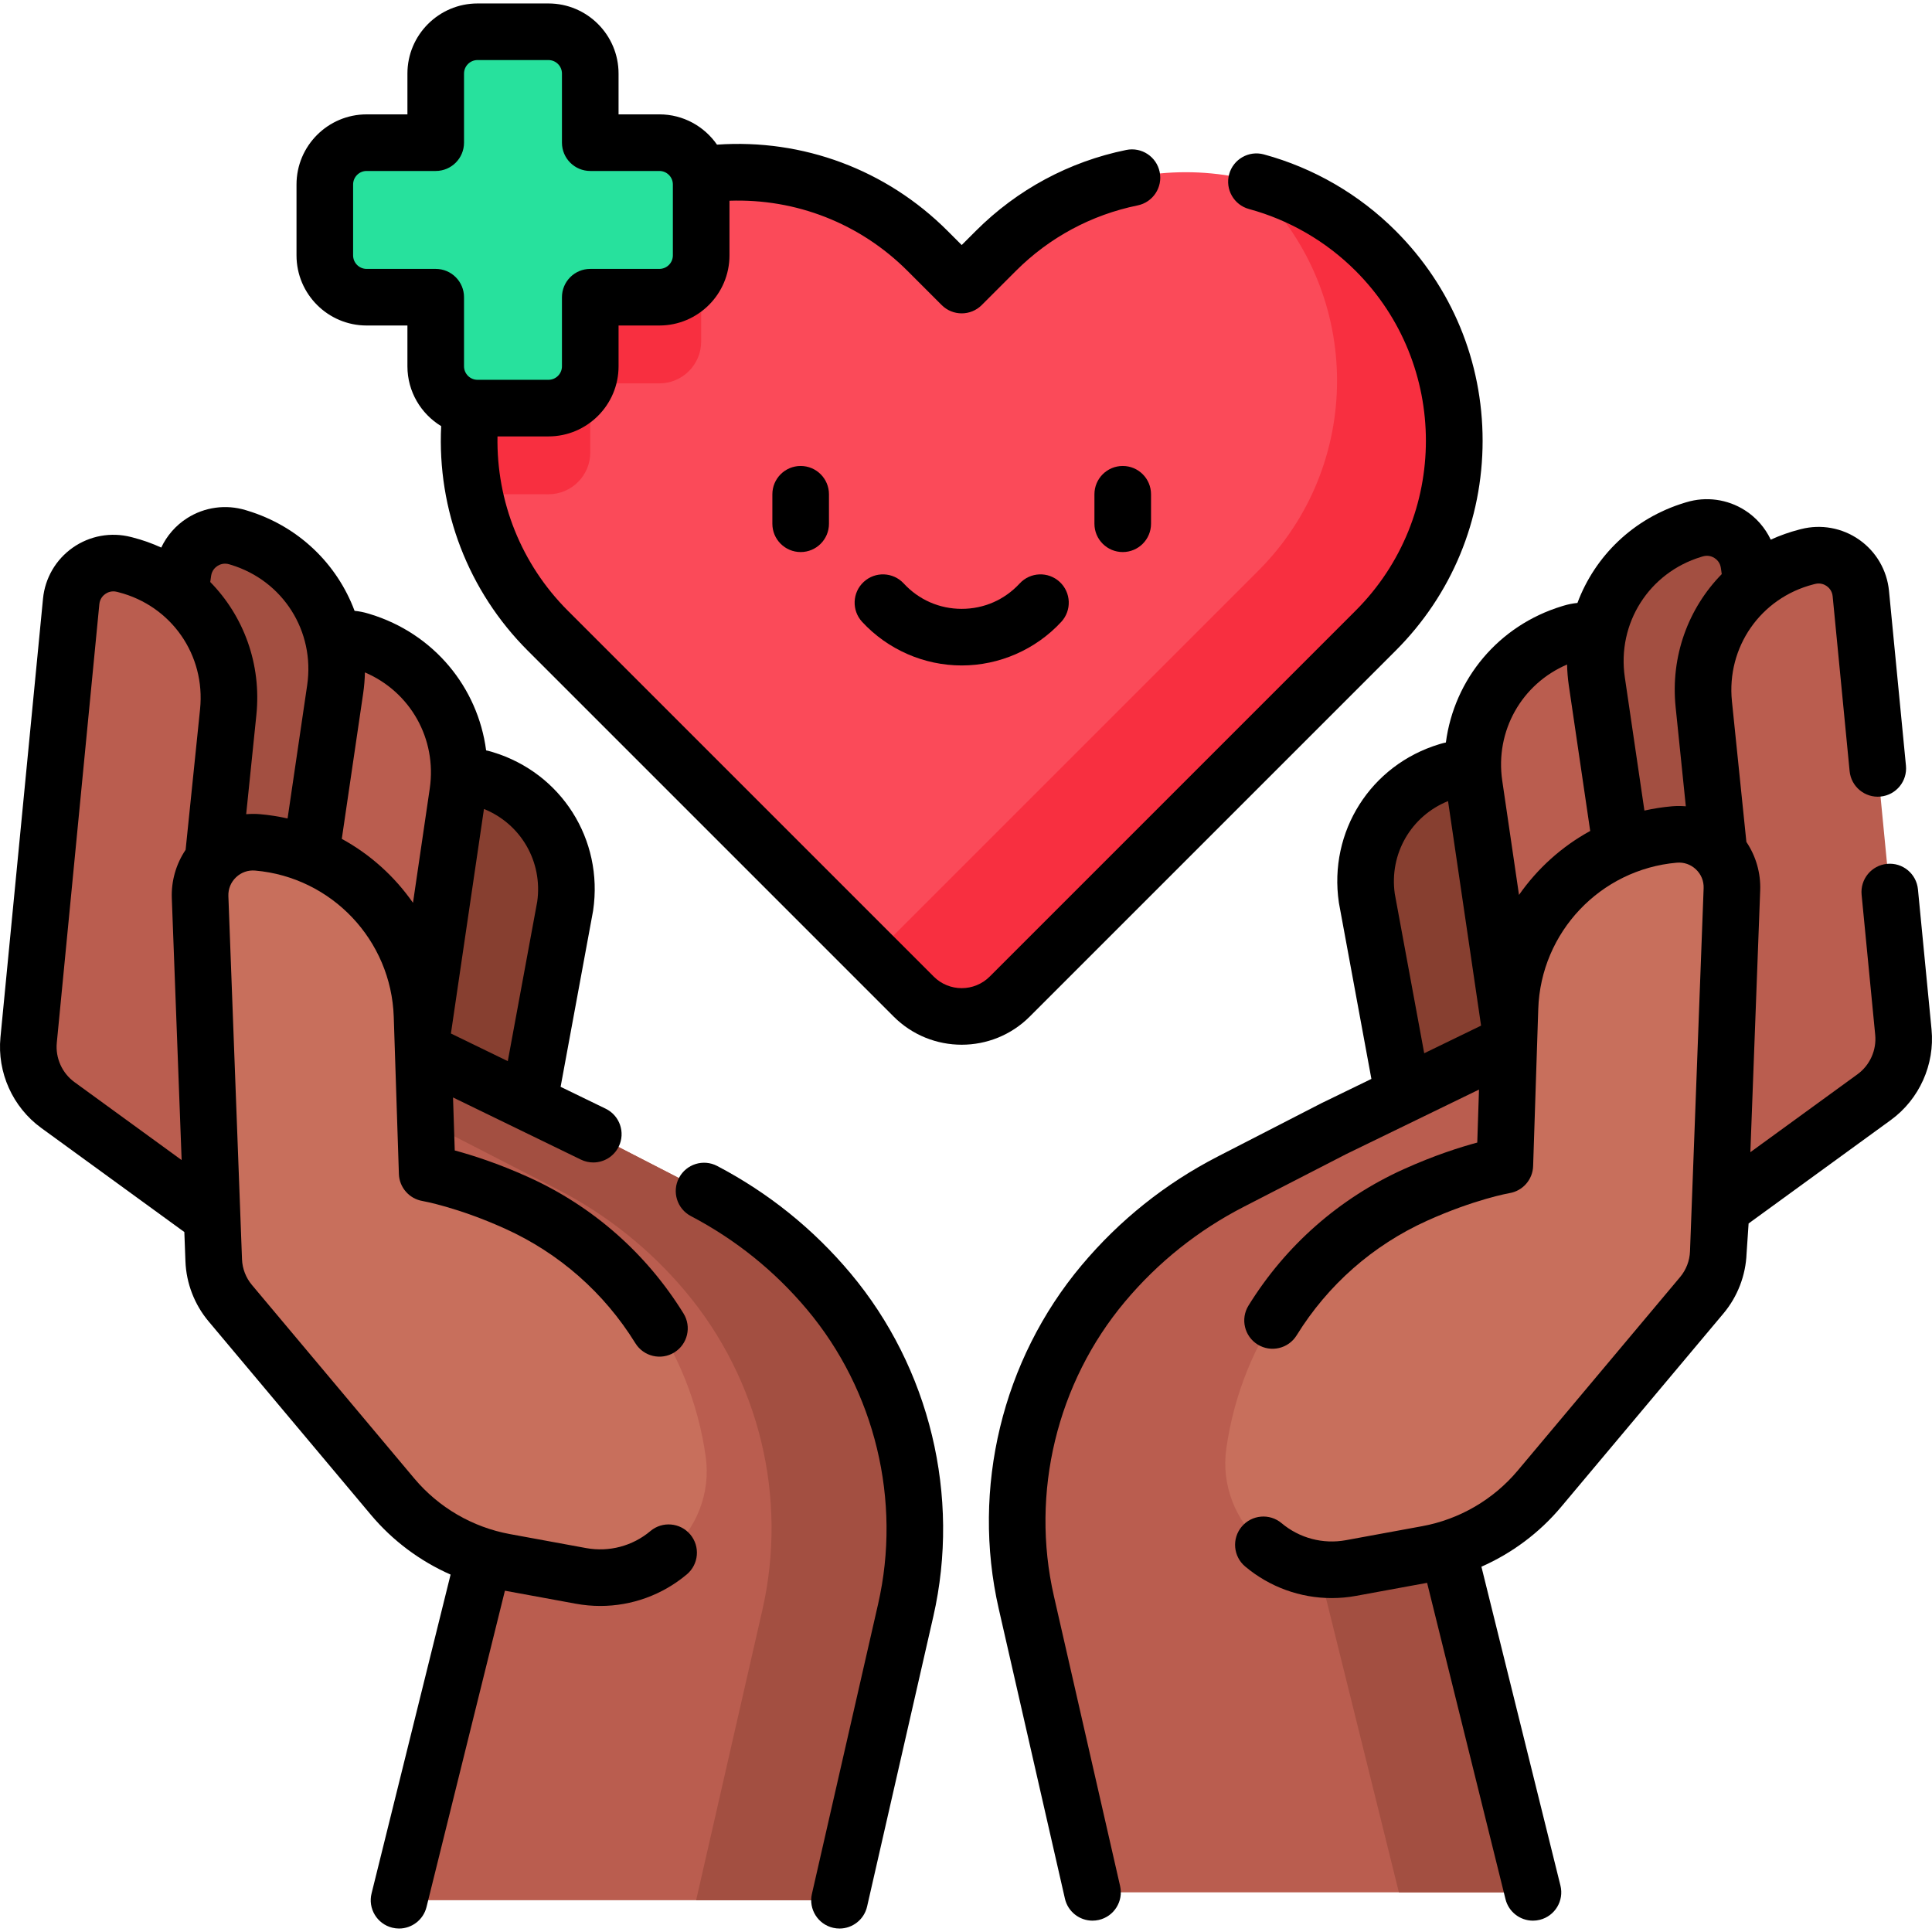
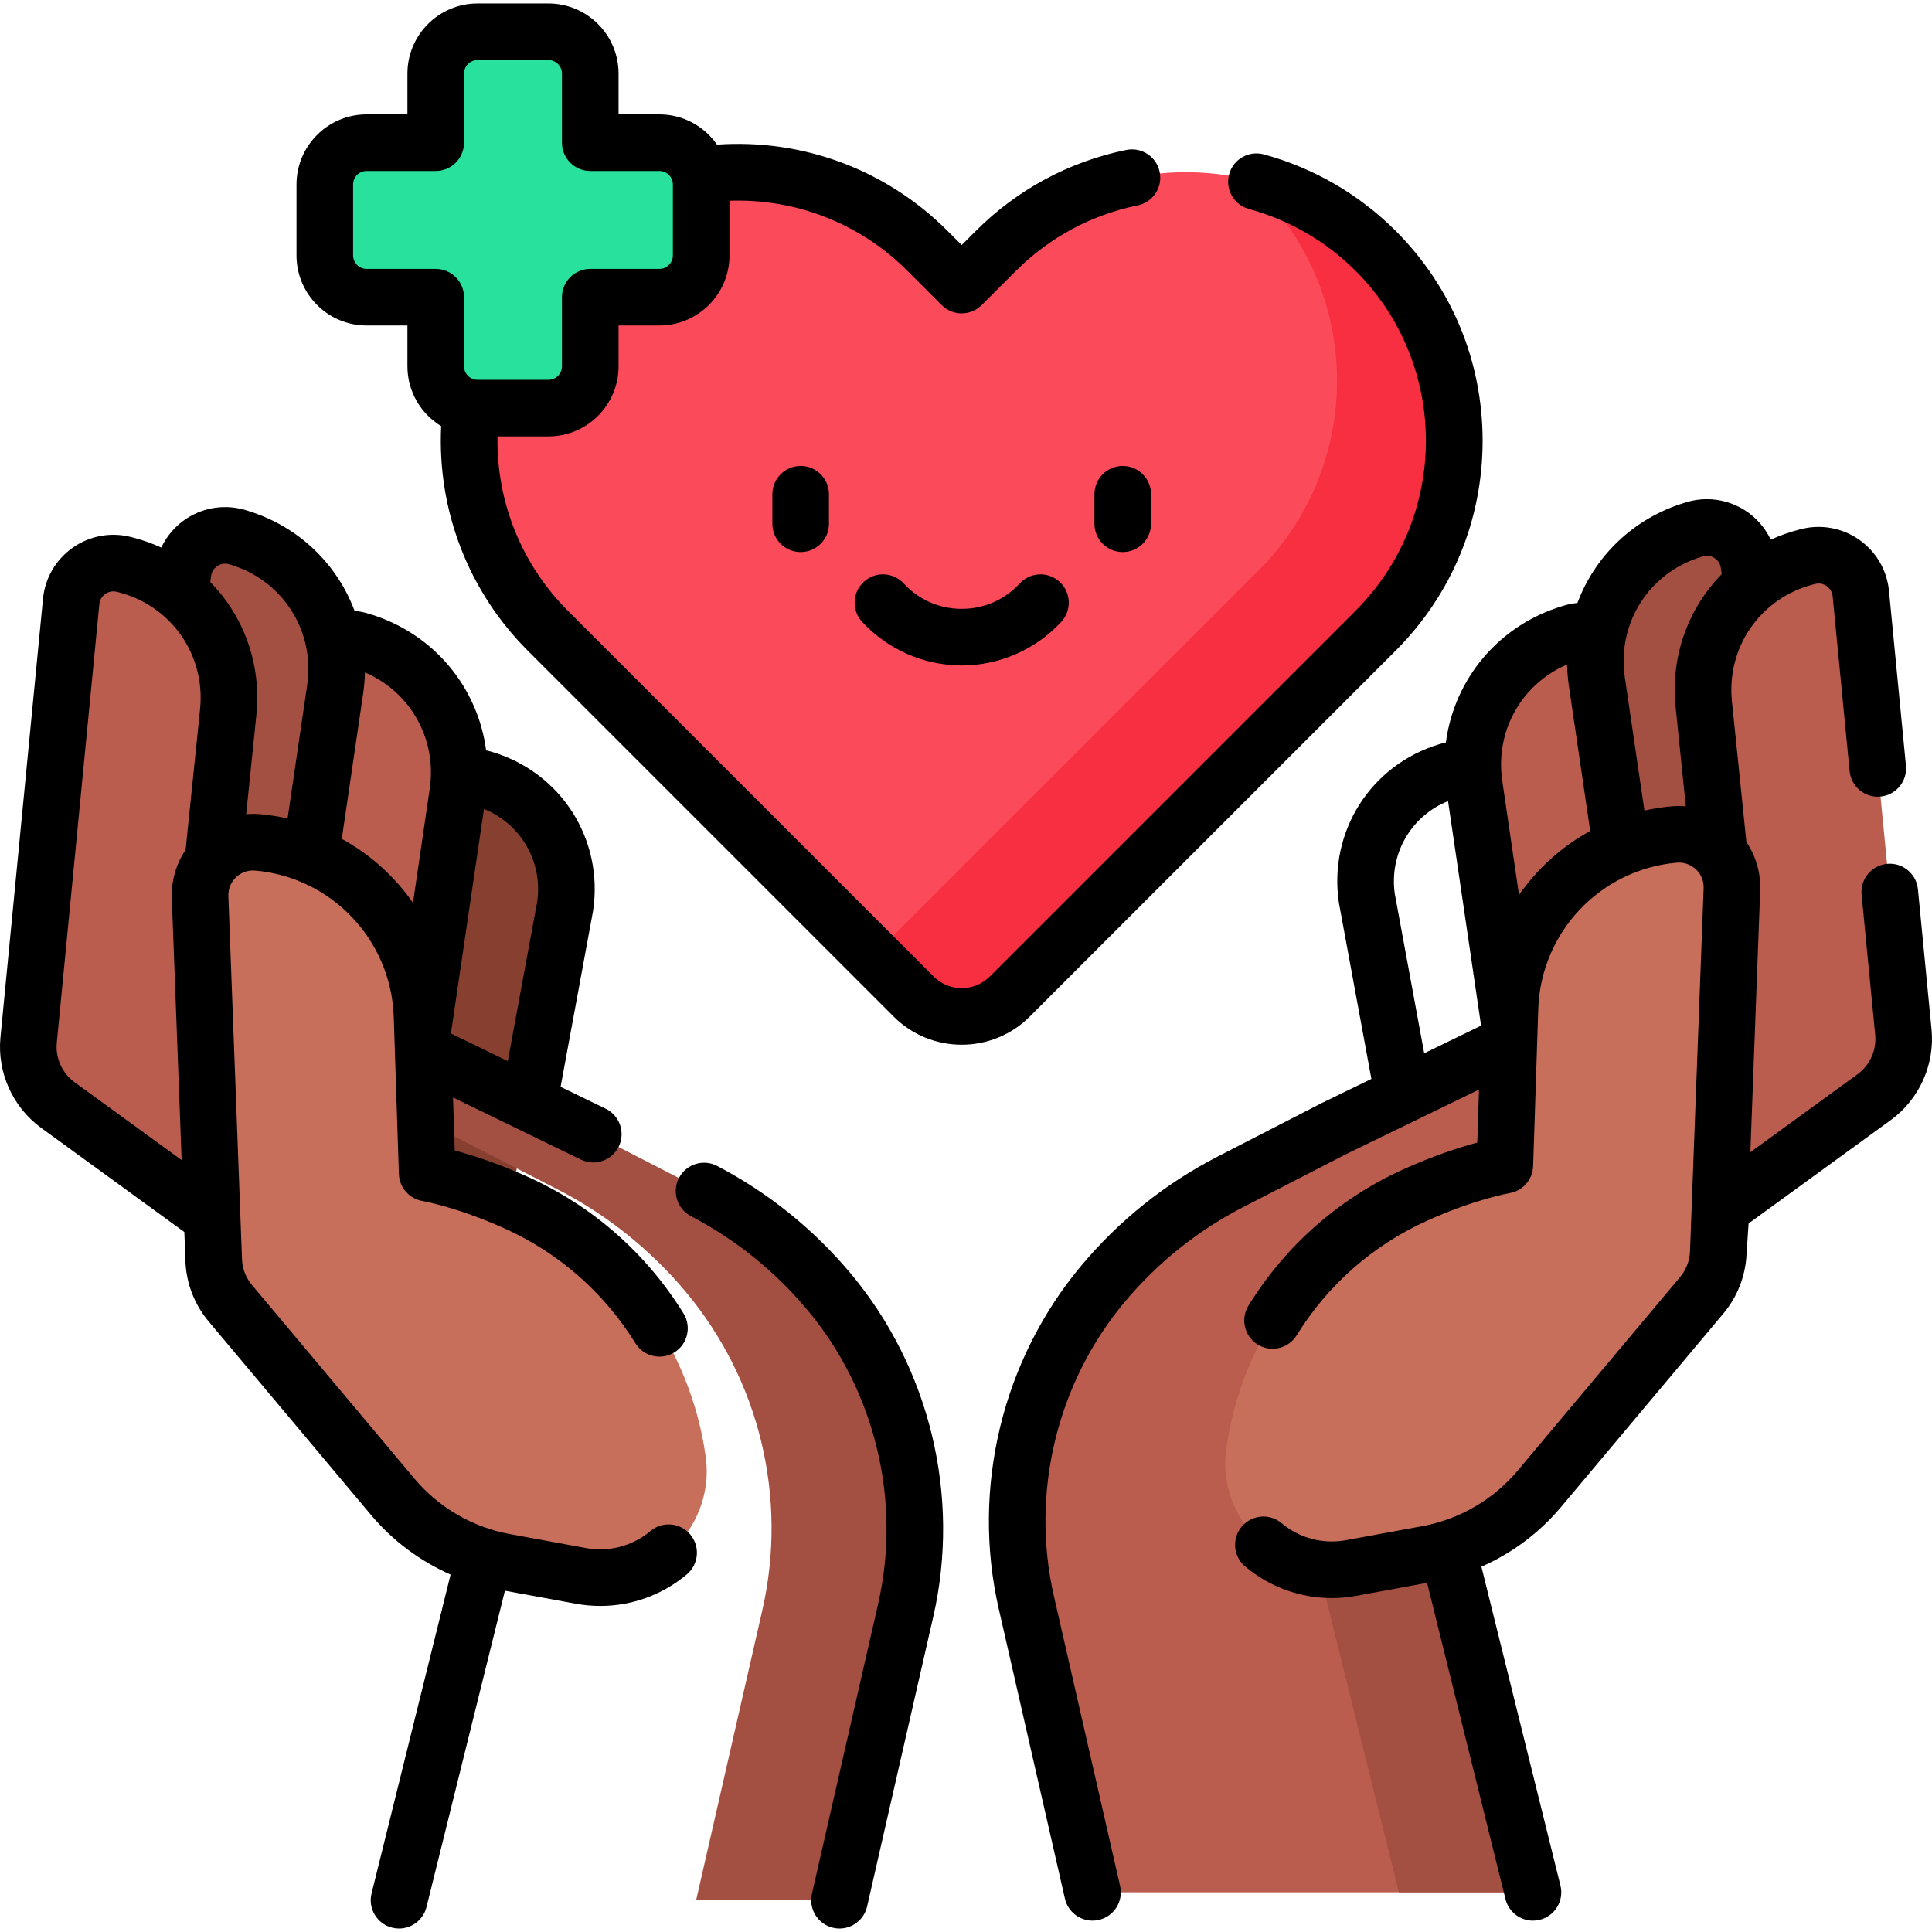
<svg xmlns="http://www.w3.org/2000/svg" id="Capa_1" enable-background="new 0 0 511.996 511.996" height="512" viewBox="0 0 511.996 511.996" width="512">
  <g>
    <g>
      <g>
        <g>
          <g>
            <g>
              <g>
-                 <path d="m383.926 204.303-.361.11c-14.463 4.393-23.536 18.707-21.338 33.662l14.673 79.507c12.167-.524 24.333-1.089 36.492-1.765l-17.392-103.812c-.809-5.728-6.539-9.384-12.074-7.702z" fill="#873f30" />
-               </g>
+                 </g>
              <path d="m416.584 167.683-.43.131c-17.259 5.243-28.086 22.323-25.463 40.169l10.105 68.908 45.275 6.789-15.079-106.805c-.965-6.837-7.803-11.199-14.408-9.192z" fill="#ba5d4f" />
              <g>
                <path d="m449.066 140.278-.43.131c-17.259 5.243-28.086 22.323-25.463 40.169l9.92 67.49-14.267 10.348c5.093 18.4 10.022 36.846 14.987 55.281l38.993-31.046c5.275-4.2 7.935-10.878 6.993-17.555l-16.324-115.626c-.966-6.837-7.803-11.198-14.409-9.192z" fill="#a34f41" />
              </g>
            </g>
            <path d="m451.517 186.622 5.69 55.372c.789 7.675-2.752 15.152-9.189 19.405l-43.228 28.565 22.808 51.027 69.061-50.232c5.453-3.967 8.401-10.522 7.75-17.234l-11.274-116.227c-.667-6.871-7.308-11.527-13.995-9.81l-.436.112c-17.471 4.486-29.031 21.078-27.187 39.022z" fill="#ba5d4f" />
          </g>
          <path d="m405.884 273.634-52.431 25.478-27.273 14.029c-12.953 6.663-24.447 15.842-33.81 27-19.652 23.42-27.2 54.693-20.394 84.499l17.547 76.85h116.723l-36.878-148.798 75.055-40.736c1.409-.765 2.693-1.698 3.841-2.76z" fill="#ba5d4f" />
          <path d="m369.368 352.69 36.88 148.8h-35.53l-36.88-148.8z" fill="#a34f41" />
          <g>
            <path d="m443.706 221.15c-24.063 2.105-42.762 21.853-43.551 45.996l-1.362 41.644s-9.92 1.654-23.732 7.897c-27.903 12.612-46.072 38.503-50.087 67.276-1.339 9.597 2.409 19.204 9.832 25.433 6.445 5.408 14.966 7.659 23.241 6.141l20.203-3.707c11.606-2.13 22.105-8.241 29.69-17.28l43.048-51.303c2.676-3.189 4.213-7.178 4.369-11.338l3.612-96.236c.318-8.447-6.842-15.26-15.263-14.523z" fill="#c86f5c" />
          </g>
        </g>
        <g>
          <g>
            <g>
              <g>
                <path d="m128.071 206.393.361.11c14.463 4.393 23.536 18.707 21.338 33.662l-14.673 79.507c-12.167-.524-24.333-1.089-36.492-1.765l17.392-103.811c.808-5.73 6.538-9.385 12.074-7.703z" fill="#873f30" />
              </g>
              <path d="m95.413 169.772.43.131c17.259 5.243 28.086 22.323 25.463 40.169l-10.105 68.908-45.275 6.789 15.079-106.805c.964-6.836 7.802-11.198 14.408-9.192z" fill="#ba5d4f" />
              <g>
                <path d="m62.931 142.368.43.131c17.259 5.243 28.086 22.323 25.463 40.169l-9.92 67.49 14.267 10.348c-5.093 18.4-10.022 36.846-14.987 55.281l-38.993-31.047c-5.275-4.2-7.935-10.878-6.993-17.555l16.324-115.626c.965-6.836 7.803-11.198 14.409-9.191z" fill="#a34f41" />
              </g>
            </g>
            <path d="m60.48 188.711-5.69 55.372c-.789 7.675 2.752 15.152 9.189 19.405l43.228 28.565-22.808 51.027-69.061-50.232c-5.453-3.967-8.401-10.522-7.75-17.234l11.274-116.227c.667-6.871 7.308-11.527 13.995-9.81l.436.112c17.47 4.487 29.03 21.079 27.187 39.022z" fill="#ba5d4f" />
          </g>
-           <path d="m142.629 354.78-36.878 148.798h116.723l17.547-76.85c6.806-29.806-.742-61.078-20.394-84.499-9.363-11.158-20.857-20.337-33.81-27l-27.273-14.029-52.431-25.478-42.38 35.561c1.148 1.062 2.431 1.995 3.841 2.76z" fill="#ba5d4f" />
          <path d="m240.018 426.73-17.54 76.85h-38l17.54-76.85c6.81-29.81-.74-61.08-20.39-84.5-4.68-5.58-9.89-10.66-15.56-15.19-5.66-4.52-11.77-8.48-18.25-11.81l-27.27-14.03-28.37-13.79 13.93-11.69 52.44 25.48 27.27 14.03c6.48 3.33 12.59 7.29 18.25 11.81 5.67 4.53 10.88 9.61 15.56 15.19 19.65 23.42 27.2 54.69 20.39 84.5z" fill="#a34f41" />
          <g>
            <path d="m68.29 223.24c24.063 2.105 42.762 21.853 43.551 45.996l1.362 41.644s9.92 1.654 23.732 7.897c27.903 12.612 46.072 38.503 50.087 67.276 1.339 9.597-2.409 19.204-9.832 25.433-6.445 5.408-14.966 7.659-23.241 6.141l-20.203-3.707c-11.606-2.13-22.105-8.241-29.69-17.28l-43.048-51.303c-2.676-3.189-4.213-7.178-4.369-11.338l-3.612-96.236c-.317-8.448 6.843-15.26 15.263-14.523z" fill="#c86f5c" />
          </g>
        </g>
      </g>
      <g>
        <path d="m263.922 66.481-9.064 9.064-9.064-9.064c-27.791-27.791-72.849-27.791-100.639 0-27.791 27.791-27.791 72.849 0 100.64l96.982 96.982c7.026 7.026 18.417 7.026 25.443 0l96.982-96.982c27.791-27.791 27.791-72.849 0-100.639-27.791-27.792-72.849-27.792-100.64-.001z" fill="#fb4a59" />
        <g fill="#f82f40">
-           <path d="m185.814 71.724v18.79c0 6.116-4.964 11.08-11.08 11.08h-18.309v18.318c0 6.115-4.964 11.07-11.08 11.07 0 0-19.347-.009-19.62-.038-.944-4.662-1.416-9.4-1.416-14.137 0-18.214 6.955-36.429 20.847-50.32 2.105-2.105 4.322-4.058 6.616-5.842h22.961c6.117-.001 11.081 4.954 11.081 11.079z" />
          <path d="m364.56 167.117-96.975 96.985c-7.03 7.03-18.424 7.03-25.445 0l-11.845-11.845c2.265-.873 4.383-2.226 6.207-4.05l96.985-96.985c27.788-27.788 27.788-72.844 0-100.642-1.098-1.098-2.226-2.157-3.383-3.157 12.629 2.873 24.621 9.217 34.456 19.062 27.788 27.788 27.788 72.843 0 100.632z" />
        </g>
      </g>
    </g>
    <g>
      <g>
        <path d="m174.736 37.809h-18.314v-18.315c0-6.118-4.96-11.078-11.078-11.078h-18.795c-6.118 0-11.078 4.96-11.078 11.078v18.314h-18.315c-6.118 0-11.078 4.96-11.078 11.078v18.795c0 6.118 4.96 11.078 11.078 11.078h18.314v18.314c0 6.118 4.96 11.078 11.078 11.078h18.795c6.118 0 11.078-4.96 11.078-11.078v-18.313h18.314c6.118 0 11.078-4.96 11.078-11.078v-18.795c.001-6.118-4.959-11.078-11.077-11.078z" fill="#27e19d" />
        <g>
          <path d="m511.874 272.801-3.603-37.132c-.399-4.123-4.065-7.144-8.189-6.741-4.122.4-7.141 4.066-6.74 8.189l3.603 37.131c.393 4.05-1.407 8.053-4.697 10.445l-28.387 20.647 2.604-69.387c.172-4.595-1.135-9.084-3.658-12.836l-3.829-37.262c-1.477-14.365 7.604-27.399 21.588-30.99l.44-.113c1.458-.373 2.556.192 3.084.561.527.37 1.435 1.214 1.58 2.708l4.494 46.336c.4 4.122 4.066 7.139 8.188 6.741 4.123-.4 7.142-4.066 6.741-8.189l-4.494-46.337c-.53-5.459-3.409-10.396-7.9-13.543-4.49-3.147-10.112-4.17-15.42-2.808l-.44.113c-2.646.68-5.177 1.582-7.575 2.683-1.493-3.151-3.836-5.863-6.844-7.782-4.624-2.951-10.287-3.729-15.532-2.135l-.431.13c-13.589 4.126-23.786 14.128-28.423 26.555-1.221.121-2.436.357-3.635.721l-.425.129c-16.937 5.145-28.61 19.413-30.805 36.132-.477.102-.953.214-1.424.358l-.359.109c-18.161 5.517-29.339 23.15-26.578 41.929.013.09.028.181.045.271l8.58 46.489-13.257 6.442c-.051.025-.102.05-.152.076l-27.273 14.029c-13.913 7.157-26.067 16.863-36.124 28.848-21.036 25.07-29.245 59.084-21.96 90.989l17.547 76.85c.794 3.477 3.884 5.833 7.305 5.832.553 0 1.114-.062 1.677-.189 4.038-.922 6.563-4.943 5.642-8.981l-17.547-76.85c-6.245-27.353.793-56.515 18.827-78.008 8.769-10.45 19.365-18.912 31.495-25.151l27.198-13.99 35.137-17.074-.459 14.044c-4.582 1.232-11.441 3.415-19.514 7.063-17.044 7.704-31.26 20.2-41.113 36.138-2.178 3.523-1.087 8.145 2.437 10.323 3.522 2.179 8.145 1.087 10.323-2.436 8.277-13.39 20.218-23.887 34.531-30.357 12.619-5.704 21.803-7.321 21.877-7.333 3.525-.588 6.146-3.581 6.263-7.153l1.361-41.645c.664-20.33 16.446-36.997 36.709-38.769 1.895-.167 3.705.465 5.085 1.779 1.381 1.314 2.102 3.086 2.03 4.991l-3.612 96.235c-.093 2.482-1.023 4.897-2.619 6.799l-43.049 51.303c-6.448 7.684-15.433 12.913-25.299 14.723l-20.202 3.708c-6.096 1.121-12.316-.524-17.067-4.509-3.173-2.663-7.905-2.248-10.565.925-2.663 3.173-2.249 7.904.925 10.566 6.501 5.455 14.602 8.364 22.926 8.364 2.155 0 4.328-.195 6.489-.592l18.79-3.448 20.776 83.827c.846 3.415 3.907 5.698 7.273 5.698.598 0 1.204-.072 1.811-.222 4.021-.997 6.472-5.063 5.475-9.084l-20.94-84.492c8.098-3.577 15.351-8.969 21.1-15.821l43.049-51.303c3.729-4.443 5.901-10.082 6.119-15.878l.538-7.96 37.679-27.406c7.562-5.503 11.701-14.708 10.799-24.023zm-134.445 6.321-7.8-42.265c-1.503-10.618 4.345-20.61 14.114-24.561l8.756 59.504zm25.12-41.961-4.439-30.27c-1.941-13.204 5.179-25.658 17.179-30.786.041 1.838.188 3.693.462 5.558l5.666 38.55c-7.539 4.123-13.989 9.953-18.868 16.948zm40.504-23.483c-2.476.217-4.9.602-7.268 1.132l-5.193-35.328c-2.1-14.287 6.405-27.702 20.222-31.897l.431-.131c1.44-.436 2.564.081 3.107.427.544.347 1.486 1.15 1.696 2.636l.23 1.629c-8.854 9.03-13.609 21.747-12.222 35.242l2.701 26.29c-1.225-.104-2.463-.109-3.704 0z" />
          <path d="m190.063 308.993c-3.668-1.923-8.202-.509-10.125 3.159-1.924 3.668-.509 8.201 3.159 10.125 11.845 6.212 22.203 14.547 30.785 24.774 18.035 21.493 25.073 50.655 18.827 78.008l-17.547 76.85c-.922 4.038 1.604 8.059 5.643 8.981.562.128 1.123.189 1.676.189 3.421 0 6.511-2.356 7.305-5.832l17.547-76.85c7.285-31.905-.925-65.919-21.961-90.989-9.845-11.731-21.724-21.291-35.309-28.415z" />
          <path d="m172.37 405.741c-4.749 3.986-10.968 5.629-17.066 4.509l-20.203-3.708c-9.866-1.811-18.851-7.04-25.298-14.724l-43.048-51.303c-1.597-1.903-2.527-4.317-2.621-6.799l-3.612-96.236c-.071-1.905.65-3.677 2.031-4.991 1.381-1.313 3.187-1.947 5.085-1.779 20.263 1.772 36.044 18.44 36.709 38.77l1.362 41.644c.116 3.558 2.736 6.547 6.245 7.15.091.016 9.275 1.633 21.894 7.337 14.313 6.47 26.254 16.967 34.532 30.357 2.178 3.522 6.8 4.615 10.323 2.436 3.523-2.178 4.614-6.8 2.436-10.323-9.853-15.938-24.069-28.434-41.112-36.138-8.072-3.648-14.932-5.831-19.514-7.063l-.459-14.044 33.896 16.471c1.056.513 2.172.756 3.272.756 2.781 0 5.454-1.554 6.751-4.224 1.811-3.726.258-8.213-3.468-10.023l-11.939-5.801 8.58-46.489c.017-.09.032-.18.045-.271 2.76-18.778-8.418-36.412-26.581-41.929l-.358-.108c-.471-.143-.946-.258-1.424-.359-2.196-16.719-13.869-30.986-30.803-36.13l-.432-.131c-1.197-.363-2.409-.599-3.629-.72-4.637-12.427-14.833-22.428-28.421-26.554l-.435-.132c-5.248-1.593-10.909-.816-15.531 2.135-3.008 1.919-5.351 4.632-6.844 7.783-2.399-1.101-4.929-2.004-7.576-2.683l-.435-.111c-5.313-1.366-10.935-.341-15.425 2.807-4.491 3.148-7.371 8.084-7.9 13.543l-11.274 116.224c-.904 9.314 3.235 18.519 10.803 24.023l37.926 27.586.292 7.781c.218 5.795 2.391 11.434 6.119 15.877l43.048 51.303c5.75 6.852 13.002 12.244 21.1 15.821l-20.941 84.492c-.997 4.021 1.455 8.087 5.476 9.084.606.15 1.213.222 1.81.222 3.366 0 6.428-2.283 7.274-5.698l20.776-83.827 18.79 3.448c2.162.396 4.333.592 6.489.592 8.324 0 16.425-2.909 22.926-8.364 3.173-2.663 3.587-7.394.925-10.566-2.662-3.171-7.393-3.585-10.566-.923zm-30.002-166.795-7.801 42.266-15.069-7.323 8.756-59.504c9.768 3.95 15.617 13.943 14.114 24.561zm-28.482-29.962-4.439 30.268c-4.878-6.995-11.328-12.825-18.869-16.948l5.667-38.551c.274-1.866.421-3.72.462-5.558 11.998 5.126 19.12 17.581 17.179 30.789zm-56.242-59.013c.543-.347 1.669-.864 3.104-.428l.434.132c13.818 4.196 22.322 17.61 20.222 31.897l-5.193 35.328c-2.368-.53-4.791-.915-7.267-1.132-1.242-.109-2.481-.104-3.705.001l2.701-26.291c1.386-13.495-3.368-26.212-12.222-35.242l.23-1.629c.21-1.486 1.153-2.29 1.696-2.636zm-37.895 136.812c-3.29-2.393-5.09-6.395-4.697-10.444l11.274-116.228c.145-1.495 1.052-2.338 1.58-2.708.527-.371 1.63-.937 3.084-.561l.436.111c13.988 3.592 23.069 16.625 21.592 30.991l-3.829 37.262c-2.524 3.752-3.831 8.241-3.658 12.837l2.604 69.386z" />
          <path d="m369.865 172.424c14.857-14.857 23.039-34.611 23.039-55.623s-8.182-40.766-23.04-55.623c-9.673-9.673-21.752-16.679-34.931-20.261-3.993-1.086-8.117 1.272-9.204 5.27-1.087 3.997 1.273 8.118 5.271 9.205 10.659 2.897 20.431 8.566 28.258 16.393 24.822 24.822 24.822 65.211 0 90.033l-96.98 96.981c-4.092 4.092-10.748 4.09-14.837 0l-96.981-96.981c-12.286-12.287-18.933-28.914-18.62-46.166h13.505c10.244 0 18.578-8.334 18.578-18.578v-10.814h10.814c10.244 0 18.578-8.334 18.578-18.578v-14.486c17.621-.612 34.584 5.995 47.178 18.588l9.063 9.063c1.464 1.464 3.384 2.197 5.303 2.197s3.839-.732 5.304-2.197l9.063-9.063c8.855-8.855 20.007-14.854 32.248-17.348 4.059-.827 6.679-4.787 5.852-8.846-.826-4.059-4.787-6.679-8.846-5.852-15.134 3.083-28.918 10.496-39.861 21.439l-3.76 3.76-3.76-3.76c-16.229-16.229-38.319-24.441-61.092-22.845-3.357-4.842-8.946-8.025-15.271-8.025h-10.814v-10.812c0-10.244-8.334-18.578-18.578-18.578h-18.795c-10.244 0-18.578 8.334-18.578 18.578v10.814h-10.815c-10.244 0-18.578 8.334-18.578 18.578v18.795c0 10.244 8.334 18.578 18.578 18.578h10.814v10.814c0 6.714 3.592 12.589 8.943 15.853-1.092 22.187 7.174 43.732 22.939 59.497l96.981 96.981c4.97 4.97 11.496 7.455 18.025 7.454 6.526 0 13.056-2.485 18.025-7.454zm-272.709-101.164c-1.973 0-3.578-1.605-3.578-3.578v-18.795c0-1.973 1.605-3.578 3.578-3.578h18.314c4.142 0 7.5-3.358 7.5-7.5v-18.314c0-1.973 1.605-3.578 3.578-3.578h18.795c1.973 0 3.578 1.605 3.578 3.578v18.314c0 4.142 3.358 7.5 7.5 7.5h18.314c1.973 0 3.578 1.605 3.578 3.578v18.795c0 1.973-1.605 3.578-3.578 3.578h-18.314c-4.142 0-7.5 3.358-7.5 7.5v18.314c0 1.973-1.605 3.578-3.578 3.578h-18.795c-1.973 0-3.578-1.605-3.578-3.578v-18.314c0-4.142-3.358-7.5-7.5-7.5z" />
          <path d="m204.683 130.985v7.814c0 4.142 3.358 7.5 7.5 7.5s7.5-3.358 7.5-7.5v-7.814c0-4.142-3.358-7.5-7.5-7.5s-7.5 3.358-7.5 7.5z" />
          <path d="m290.034 130.985v7.814c0 4.142 3.357 7.5 7.5 7.5s7.5-3.358 7.5-7.5v-7.814c0-4.142-3.357-7.5-7.5-7.5s-7.5 3.358-7.5 7.5z" />
          <path d="m270.224 154.623c-4.011 4.338-9.467 6.728-15.365 6.728-5.897 0-11.354-2.39-15.366-6.729-2.812-3.041-7.557-3.228-10.599-.416s-3.228 7.557-.416 10.599c6.784 7.337 16.399 11.546 26.38 11.546 9.982 0 19.598-4.208 26.381-11.546 2.812-3.042 2.625-7.787-.417-10.598-3.041-2.812-7.786-2.626-10.598.416z" />
        </g>
      </g>
    </g>
  </g>
</svg>